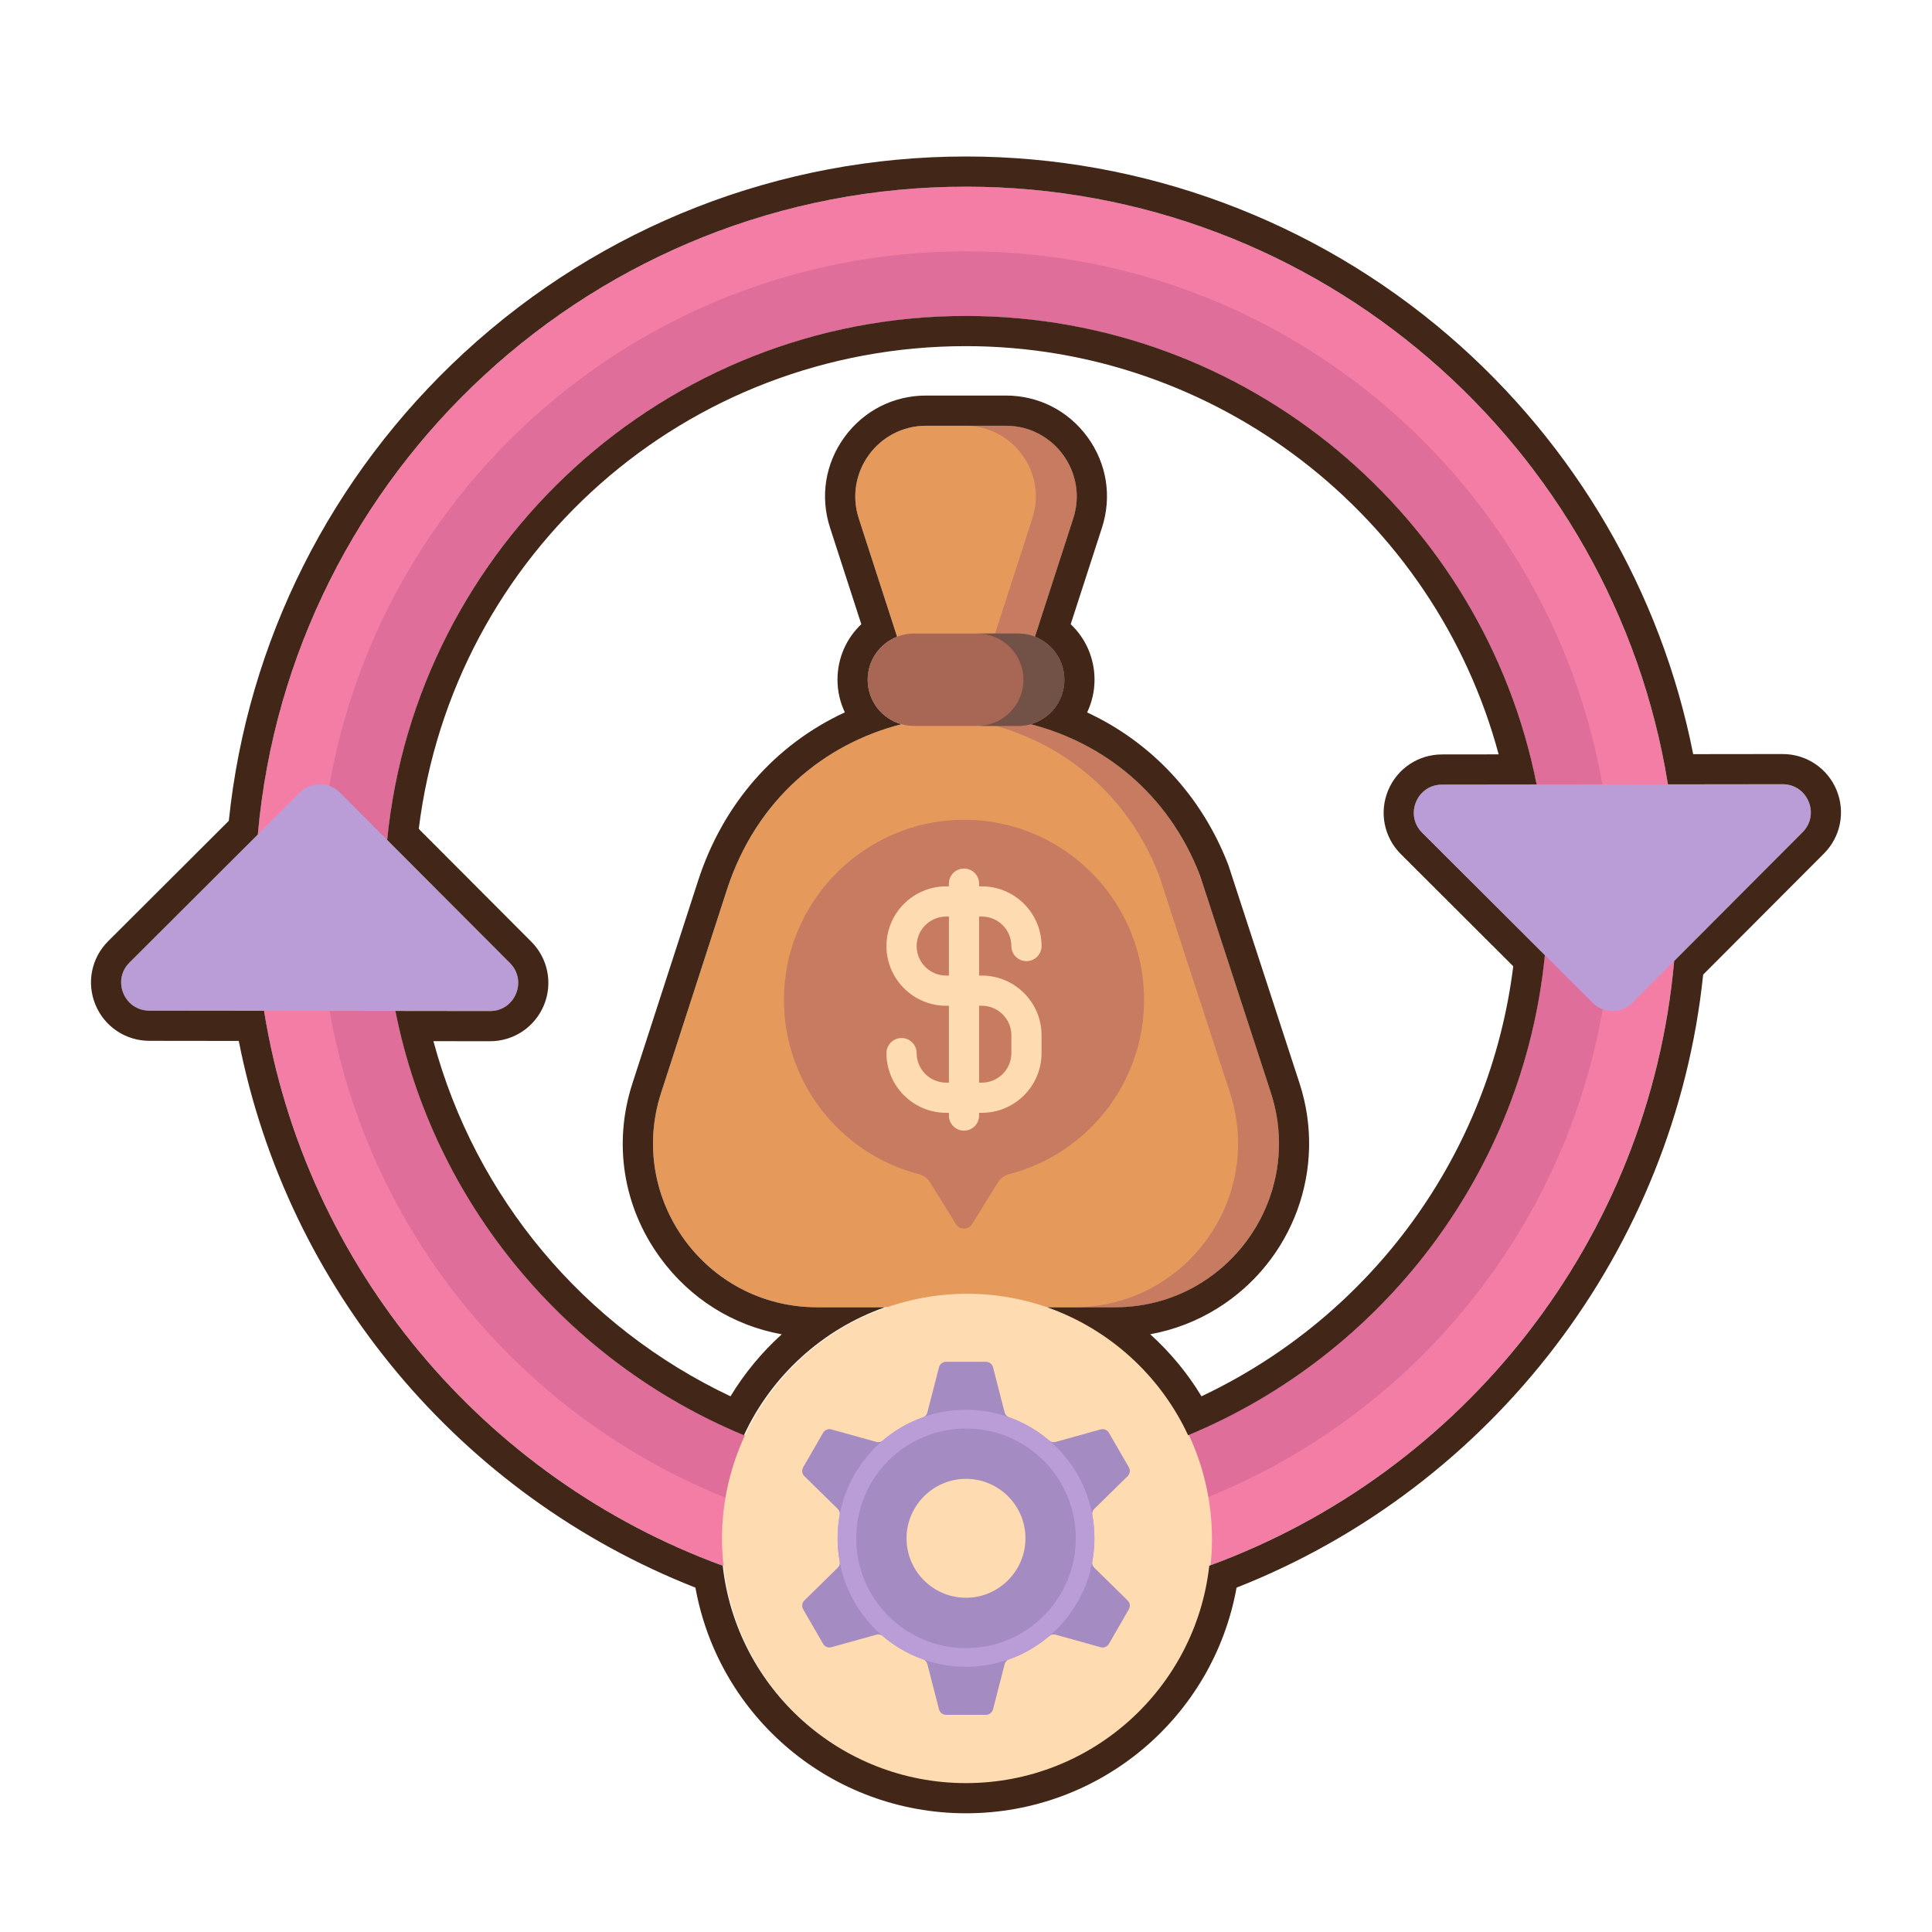
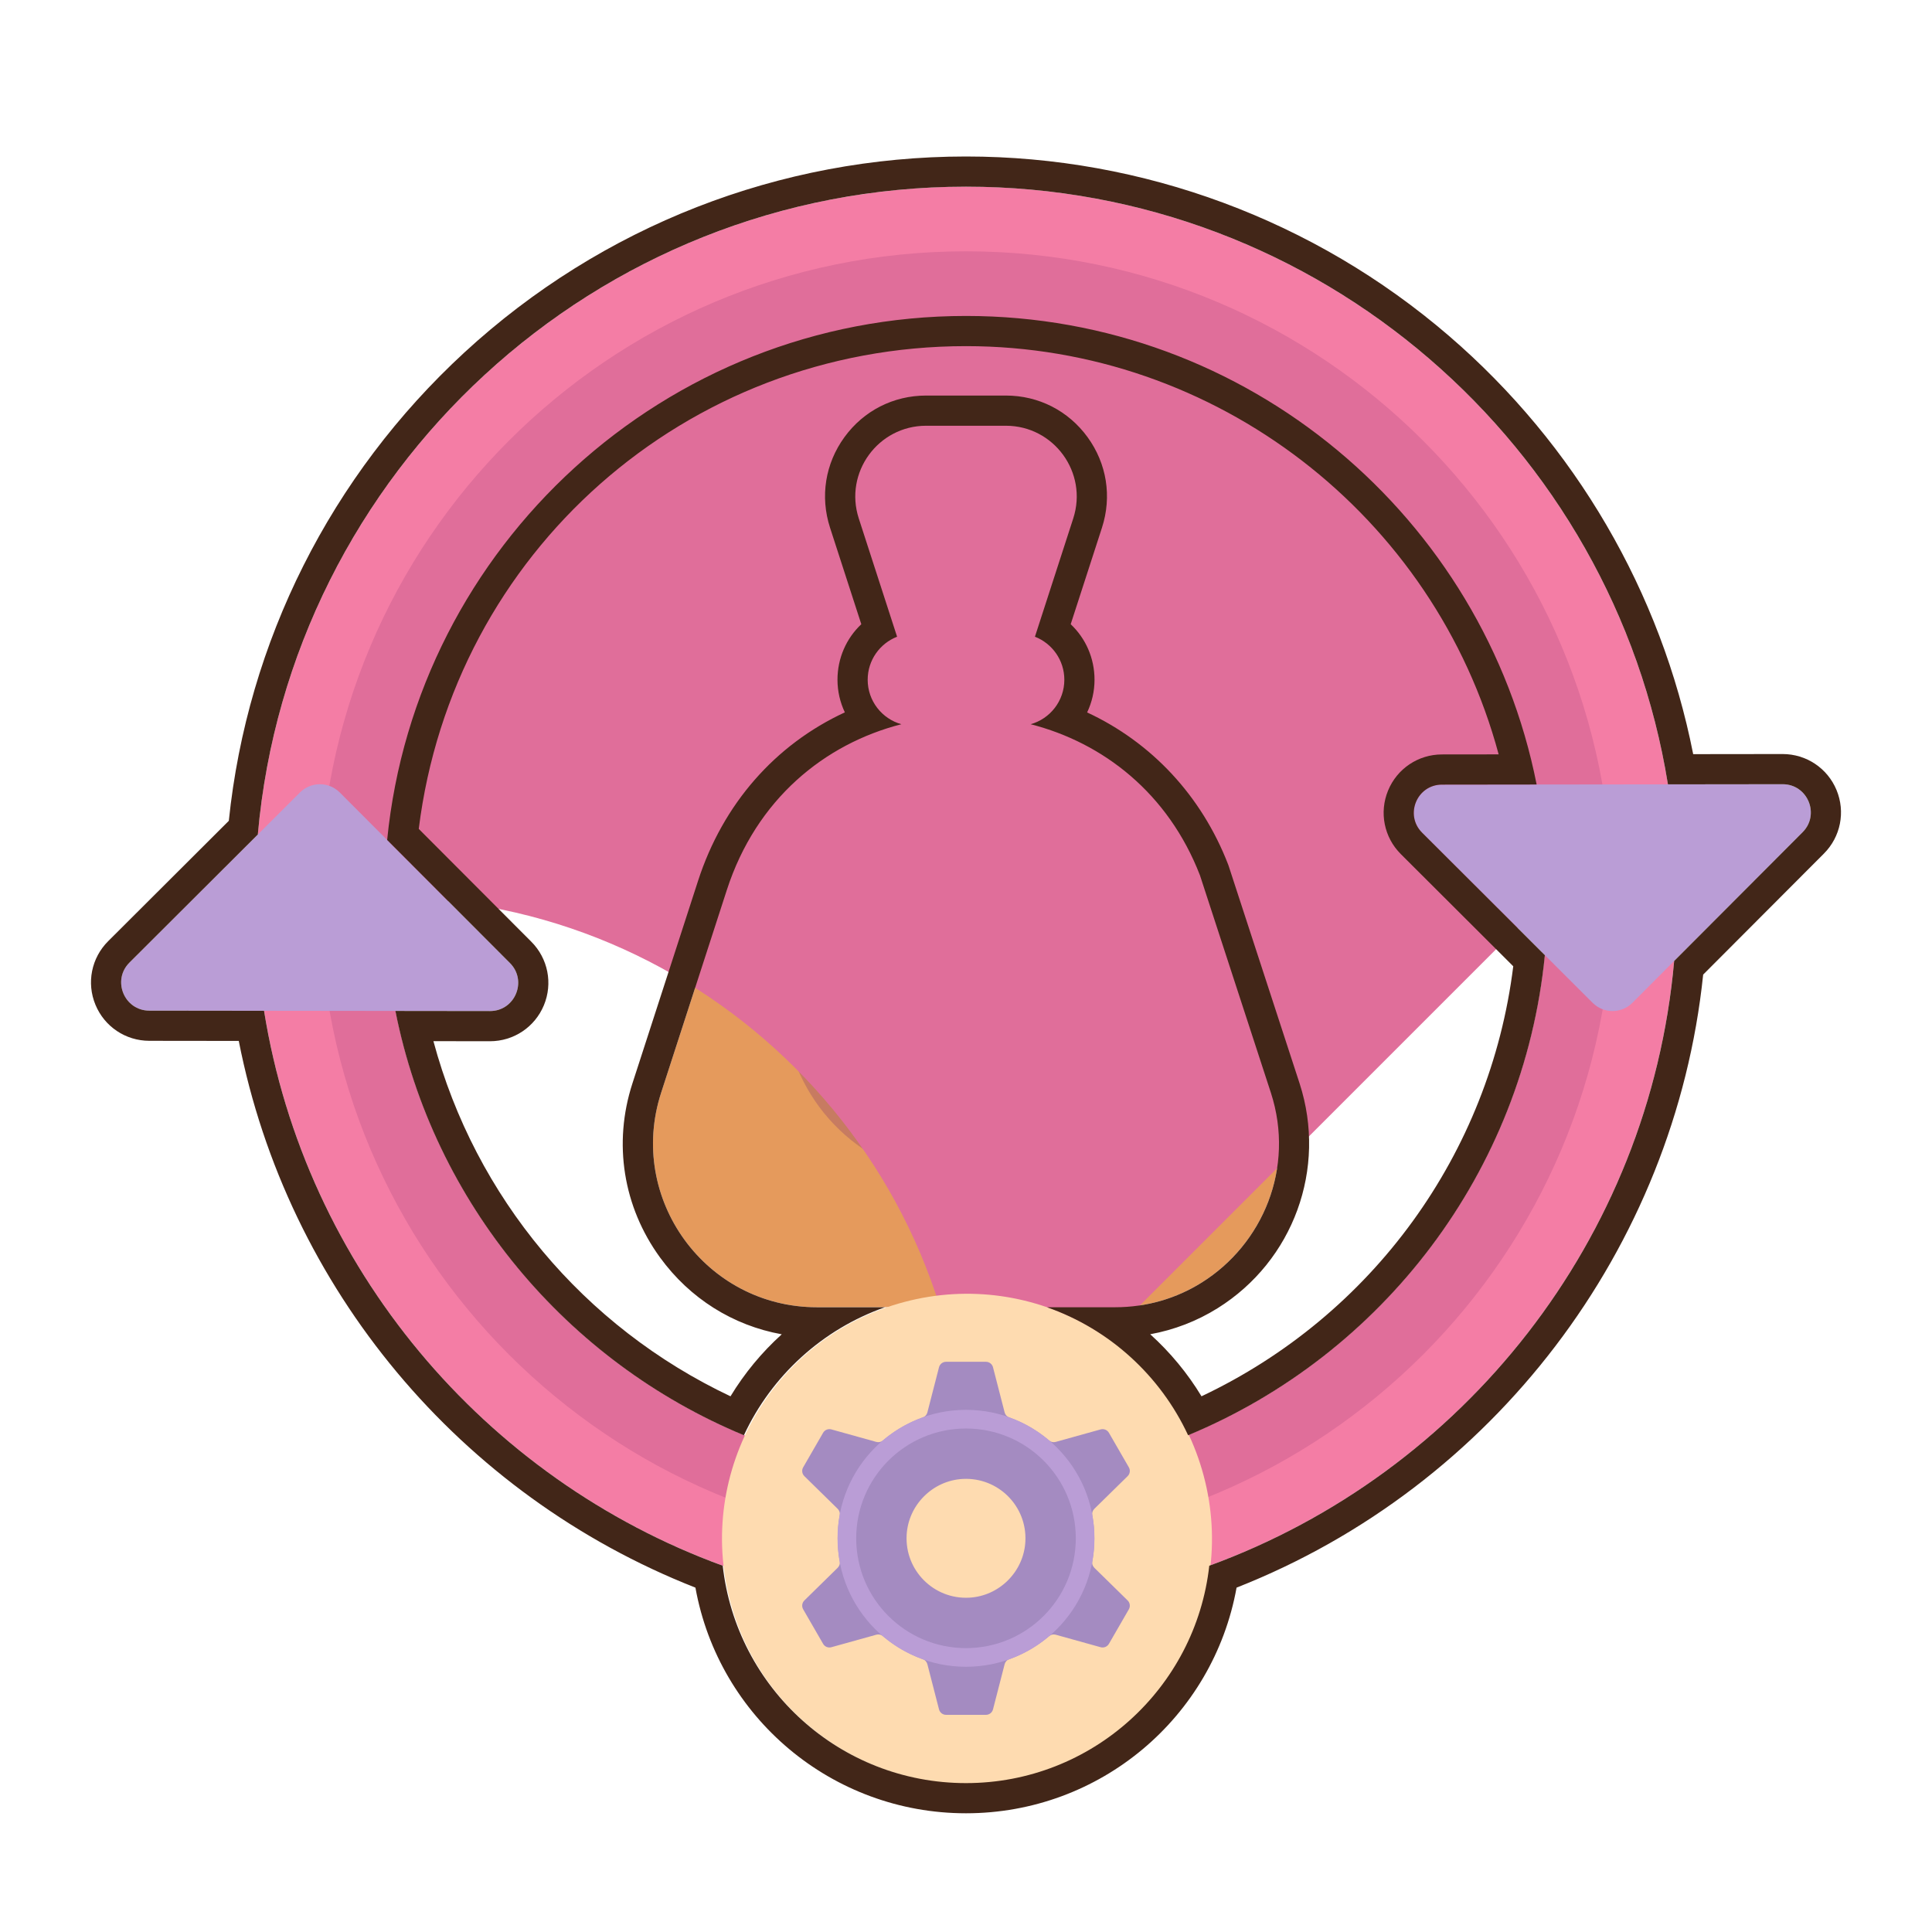
<svg xmlns="http://www.w3.org/2000/svg" id="Layer_1" enable-background="new 0 0 256 256" height="512" viewBox="0 0 256 256" width="512">
  <g>
    <g>
      <g>
        <g>
          <path d="m96.304 117.94-8.706 26.87c-4.542 14.026 5.915 28.406 20.658 28.406h39.49c4.274 0 8.187-1.208 11.477-3.266 8.067-5.041 12.406-15.179 9.181-25.14l-9.4-28.822c-11.126-28.769-52.964-28.12-62.7 1.952z" fill="#e59a5c" />
        </g>
      </g>
      <g>
-         <path d="m153.803 169.95c-3.29 2.059-7.203 3.266-11.477 3.266h5.419c4.274 0 8.187-1.208 11.477-3.266 8.067-5.041 12.406-15.179 9.181-25.14l-9.4-28.822c-5.824-15.062-20.067-22.06-33.715-20.994 11.845.924 23.241 7.922 28.296 20.994l9.4 28.822c3.225 9.961-1.114 20.099-9.181 25.14z" fill="#c77b61" />
-       </g>
+         </g>
      <g>
        <g>
          <path d="m122.718 56.412c-6.372 0-10.892 6.215-8.928 12.277l5.282 16.308c2.804 8.657 15.052 8.657 17.857 0l5.282-16.308c1.964-6.062-2.556-12.277-8.928-12.277z" fill="#e59a5c" />
        </g>
      </g>
      <g>
        <path d="m131.509 84.997c-1.061 3.277-3.476 5.313-6.219 6.109 4.504 1.308 9.895-.729 11.638-6.109l5.282-16.308c1.964-6.062-2.556-12.277-8.928-12.277h-5.419c6.372 0 10.892 6.215 8.928 12.277z" fill="#c77b61" />
      </g>
      <g>
        <g>
-           <path d="m121.089 83.951c-3.379 0-6.118 2.739-6.118 6.118s2.739 6.118 6.118 6.118h13.823c3.379 0 6.118-2.739 6.118-6.118s-2.739-6.118-6.118-6.118z" fill="#a86654" />
-         </g>
+           </g>
      </g>
      <g>
-         <path d="m129.492 96.188h5.419c3.379 0 6.118-2.74 6.118-6.119 0-3.379-2.739-6.119-6.118-6.119h-5.419c3.379 0 6.118 2.739 6.118 6.119.001 3.38-2.738 6.119-6.118 6.119z" fill="#725246" />
-       </g>
+         </g>
      <g>
        <g>
          <path d="m126.992 108.635c-12.319.375-22.459 10.295-23.084 22.604-.591 11.638 7.164 21.564 17.806 24.332.632.164 1.186.547 1.529 1.103l3.425 5.533c.491.793 1.644.793 2.134 0l3.42-5.526c.347-.56.905-.946 1.542-1.112 10.257-2.672 17.829-11.992 17.829-23.086.001-13.424-11.085-24.258-24.601-23.848z" fill="#c77b61" />
        </g>
        <g>
          <g>
            <path d="m125.371 121.447h4.729c2.156 0 3.911 1.755 3.911 3.911 0 1.104.896 2 2 2s2-.896 2-2c0-4.362-3.549-7.911-7.911-7.911h-4.729c-4.362 0-7.911 3.549-7.911 7.911 0 4.361 3.549 7.91 7.911 7.91h4.729c2.156 0 3.911 1.755 3.911 3.911v2.364c0 2.156-1.754 3.91-3.911 3.91h-4.729c-2.156 0-3.911-1.754-3.911-3.91 0-1.104-.896-2-2-2s-2 .896-2 2c0 4.361 3.549 7.91 7.911 7.91h4.729c4.362 0 7.911-3.549 7.911-7.91v-2.364c0-4.362-3.549-7.911-7.911-7.911h-4.729c-2.156 0-3.911-1.754-3.911-3.91s1.755-3.911 3.911-3.911z" fill="#fedbb0" />
          </g>
          <g>
            <path d="m125.735 117.083v30.735c0 1.104.896 2 2 2s2-.896 2-2v-30.735c0-1.104-.896-2-2-2s-2 .896-2 2z" fill="#fedbb0" />
          </g>
        </g>
      </g>
    </g>
    <g>
      <g>
        <g>
          <g>
            <path d="m33.795 118.941c0 51.945 42.26 94.205 94.205 94.205s94.205-42.26 94.205-94.205-42.26-94.205-94.205-94.205c-51.945 0-94.205 42.26-94.205 94.205zm171.282 0c0 42.5-34.576 77.077-77.077 77.077-42.5 0-77.077-34.576-77.077-77.077s34.576-77.077 77.077-77.077c42.5.001 77.077 34.577 77.077 77.077z" fill="#f47da5" />
          </g>
        </g>
        <g>
-           <path d="m42.359 118.941c0 47.298 38.343 85.641 85.641 85.641s85.641-38.343 85.641-85.641-38.343-85.641-85.641-85.641-85.641 38.343-85.641 85.641zm162.718 0c0 42.5-34.576 77.077-77.077 77.077-42.5 0-77.077-34.576-77.077-77.077s34.576-77.077 77.077-77.077c42.5.001 77.077 34.577 77.077 77.077z" fill="#e06e9a" />
+           <path d="m42.359 118.941c0 47.298 38.343 85.641 85.641 85.641s85.641-38.343 85.641-85.641-38.343-85.641-85.641-85.641-85.641 38.343-85.641 85.641zm162.718 0c0 42.5-34.576 77.077-77.077 77.077-42.5 0-77.077-34.576-77.077-77.077c42.5.001 77.077 34.577 77.077 77.077z" fill="#e06e9a" />
        </g>
        <g>
          <g>
            <g>
              <g>
                <path d="m39.751 105.003-22.595 22.543c-2.352 2.347-.693 6.366 2.63 6.37l45.138.052c3.323.004 4.991-4.011 2.645-6.364l-22.543-22.594c-1.455-1.458-3.816-1.461-5.275-.007z" fill="#ba9dd6" />
              </g>
            </g>
          </g>
          <g>
            <g>
              <g>
                <path d="m191.067 103.967c-3.323.004-4.982 4.023-2.63 6.37l22.595 22.543c1.458 1.455 3.82 1.452 5.274-.006l22.543-22.595c2.347-2.352.678-6.367-2.645-6.364z" fill="#ba9dd6" />
              </g>
            </g>
          </g>
        </g>
      </g>
      <g>
        <ellipse cx="128" cy="203.834" fill="#fedbb0" rx="32.437" ry="32.437" transform="matrix(.967 -.257 .257 .967 -48.03 39.682)" />
      </g>
    </g>
    <g>
      <g>
        <g>
          <g>
            <g>
              <path d="m149.416 195.601c.316-.31.382-.794.161-1.177l-2.639-4.571c-.221-.383-.674-.568-1.1-.449l-5.952 1.657c-.307.085-.638.017-.881-.19-1.547-1.314-3.333-2.355-5.282-3.052-.3-.107-.524-.359-.604-.667l-1.54-5.98c-.11-.429-.497-.728-.939-.728h-5.278c-.443 0-.829.3-.939.728l-1.54 5.98c-.079.308-.304.561-.604.667-1.95.697-3.735 1.738-5.282 3.052-.243.206-.574.275-.881.19l-5.952-1.657c-.426-.119-.879.066-1.1.449l-2.639 4.571c-.221.383-.155.868.161 1.177l4.409 4.325c.227.223.333.544.276.857-.18.99-.275 2.009-.275 3.051s.095 2.061.275 3.051c.057.313-.049.634-.276.857l-4.409 4.325c-.316.31-.382.794-.161 1.178l2.639 4.571c.221.383.674.568 1.1.449l5.952-1.657c.307-.085.638-.016.881.19 1.547 1.314 3.333 2.355 5.282 3.052.3.107.524.359.604.668l1.54 5.98c.11.428.497.728.939.728h5.278c.443 0 .829-.3.939-.728l1.54-5.98c.079-.308.304-.561.604-.668 1.95-.697 3.735-1.737 5.282-3.052.243-.206.574-.275.881-.19l5.952 1.657c.426.119.879-.066 1.1-.449l2.639-4.571c.221-.383.155-.868-.161-1.178l-4.409-4.325c-.227-.223-.333-.544-.276-.857.18-.99.275-2.009.275-3.051s-.095-2.061-.275-3.051c-.057-.313.049-.634.276-.857zm-21.006 16.1c-4.674.237-8.514-3.603-8.277-8.277.203-4.002 3.455-7.255 7.458-7.458 4.674-.237 8.514 3.603 8.277 8.277-.203 4.003-3.456 7.256-7.458 7.458z" fill="#a48bc1" />
            </g>
            <g>
              <path d="m110.978 203.834c0 9.401 7.621 17.022 17.022 17.022s17.022-7.621 17.022-17.022-7.621-17.022-17.022-17.022-17.022 7.621-17.022 17.022zm31.571 0c0 8.035-6.514 14.55-14.549 14.55s-14.549-6.514-14.549-14.55 6.514-14.549 14.549-14.549 14.549 6.513 14.549 14.549z" fill="#ba9dd6" />
            </g>
          </g>
        </g>
      </g>
    </g>
    <g fill="#422618">
      <path d="m191.067 103.967 12.546-.015c-6.995-35.351-38.24-62.087-75.613-62.087-39.922 0-72.851 30.508-76.7 69.434l16.269 16.307c2.346 2.351.68 6.364-2.64 6.364-.001 0-.003 0-.005 0l-12.533-.015c5.052 25.487 22.709 46.493 46.179 56.225 3.667-7.89 10.412-14.058 18.694-16.962h-9.008c-14.743 0-25.2-14.381-20.658-28.406l8.706-26.87c3.902-12.052 12.96-19.377 23.131-21.978-2.575-.722-4.464-3.086-4.464-5.892 0-2.596 1.616-4.813 3.897-5.703l-5.078-15.678c-1.964-6.062 2.556-12.277 8.928-12.277h10.565c6.372 0 10.892 6.215 8.928 12.277l-5.078 15.678c2.281.889 3.897 3.107 3.897 5.703 0 2.806-1.889 5.17-4.464 5.892 9.609 2.458 18.225 9.133 22.437 20.026l9.401 28.822c3.224 9.961-1.114 20.1-9.181 25.14-3.29 2.059-7.203 3.266-11.477 3.266h-9.008c8.281 2.904 15.027 9.073 18.693 16.962 25.702-10.658 44.434-34.837 47.272-63.615l-16.265-16.227c-2.353-2.348-.693-6.368 2.629-6.371zm-31.862 81.05c-1.855-3.064-4.153-5.834-6.796-8.221 3.17-.578 6.201-1.744 8.935-3.455 10.038-6.272 14.507-18.512 10.865-29.763l-9.403-28.83c-.022-.068-.046-.136-.072-.202-3.519-9.1-10.156-16.181-18.683-20.146.63-1.325.979-2.798.979-4.33 0-2.861-1.172-5.49-3.157-7.358l4.143-12.79c1.335-4.121.639-8.494-1.909-11.997s-6.493-5.513-10.825-5.513h-10.565c-4.332 0-8.277 2.009-10.825 5.513-2.548 3.503-3.243 7.876-1.909 11.997l4.143 12.79c-1.984 1.868-3.157 4.497-3.157 7.358 0 1.528.348 2.998.976 4.322-9.224 4.268-16.148 12.126-19.448 22.316l-8.706 26.869c-2.564 7.918-1.227 16.319 3.668 23.05 3.96 5.446 9.679 9.012 16.126 10.175-2.641 2.386-4.936 5.154-6.791 8.216-19.463-9.206-33.807-26.38-39.365-47.058l7.489.009h.005.005c3.135 0 5.938-1.871 7.139-4.767 1.202-2.896.547-6.202-1.668-8.421l-14.913-14.947c4.545-36.6 35.395-63.969 72.514-63.969 33.147 0 62.081 22.471 70.578 54.093l-7.516.009c-3.137.003-5.938 1.88-7.135 4.78s-.536 6.206 1.685 8.422l14.901 14.867c-3.092 24.843-18.672 46.273-41.308 56.981z" />
      <path d="m236.21 99.914-11.854.014c-4.233-21.458-15.644-41.038-32.382-55.44-17.8-15.316-40.52-23.752-63.974-23.752-24.671 0-48.273 9.22-66.458 25.962-17.712 16.307-28.763 38.299-31.223 62.065l-15.988 15.95c-2.221 2.216-2.883 5.521-1.685 8.421 1.197 2.9 3.998 4.776 7.136 4.78l11.856.014c6.446 32.792 29.285 60.167 60.51 72.442 3.105 17.21 18.101 29.899 35.852 29.899s32.747-12.689 35.852-29.9c34.018-13.384 58.053-44.916 61.826-81.228l16.003-16.04c2.214-2.22 2.869-5.525 1.668-8.421-1.202-2.894-4.004-4.766-7.139-4.766zm2.64 10.364-17.015 17.055c-3.278 36.963-27.995 67.857-61.599 80.132-1.805 16.205-15.549 28.806-32.235 28.806s-30.43-12.601-32.235-28.806c-31.583-11.537-55.316-39.521-60.778-73.531l-15.201-.018c-3.323-.004-4.982-4.023-2.63-6.37l17.007-16.967c4.244-48.043 44.709-85.843 93.836-85.843 46.838 0 85.801 34.359 93.01 79.196l15.195-.018h.005c3.319 0 4.985 4.013 2.64 6.364z" />
    </g>
  </g>
</svg>